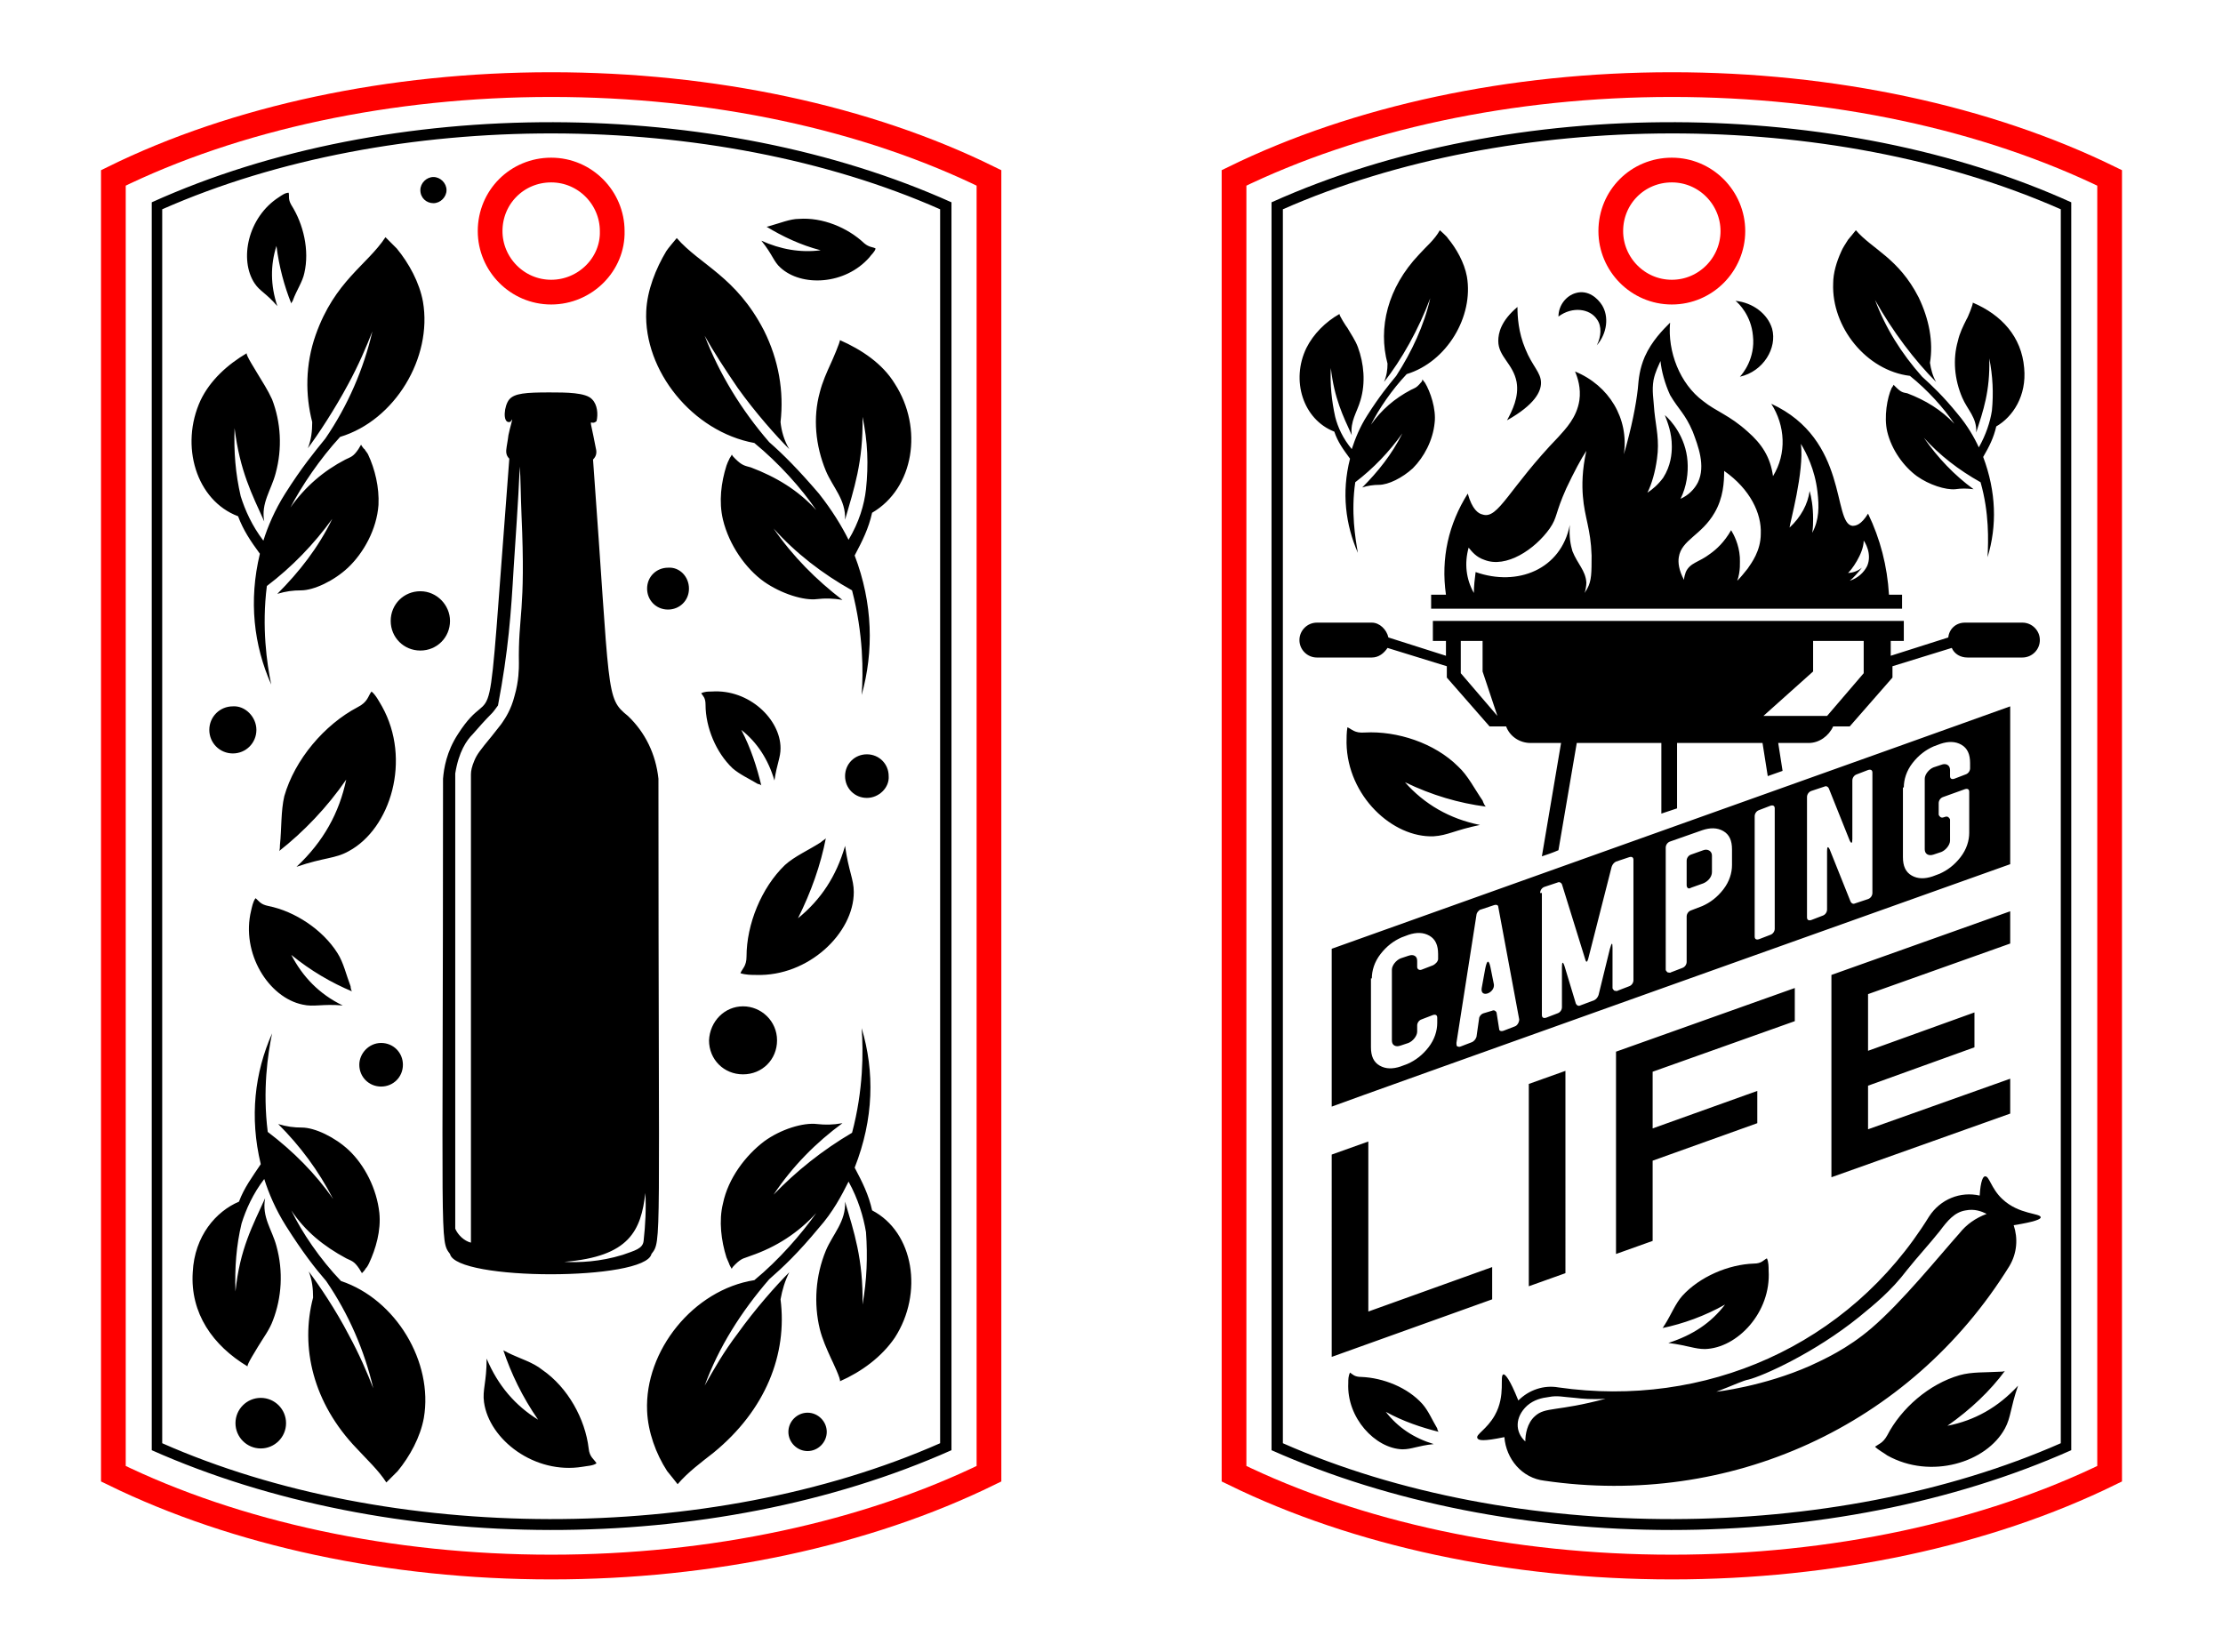
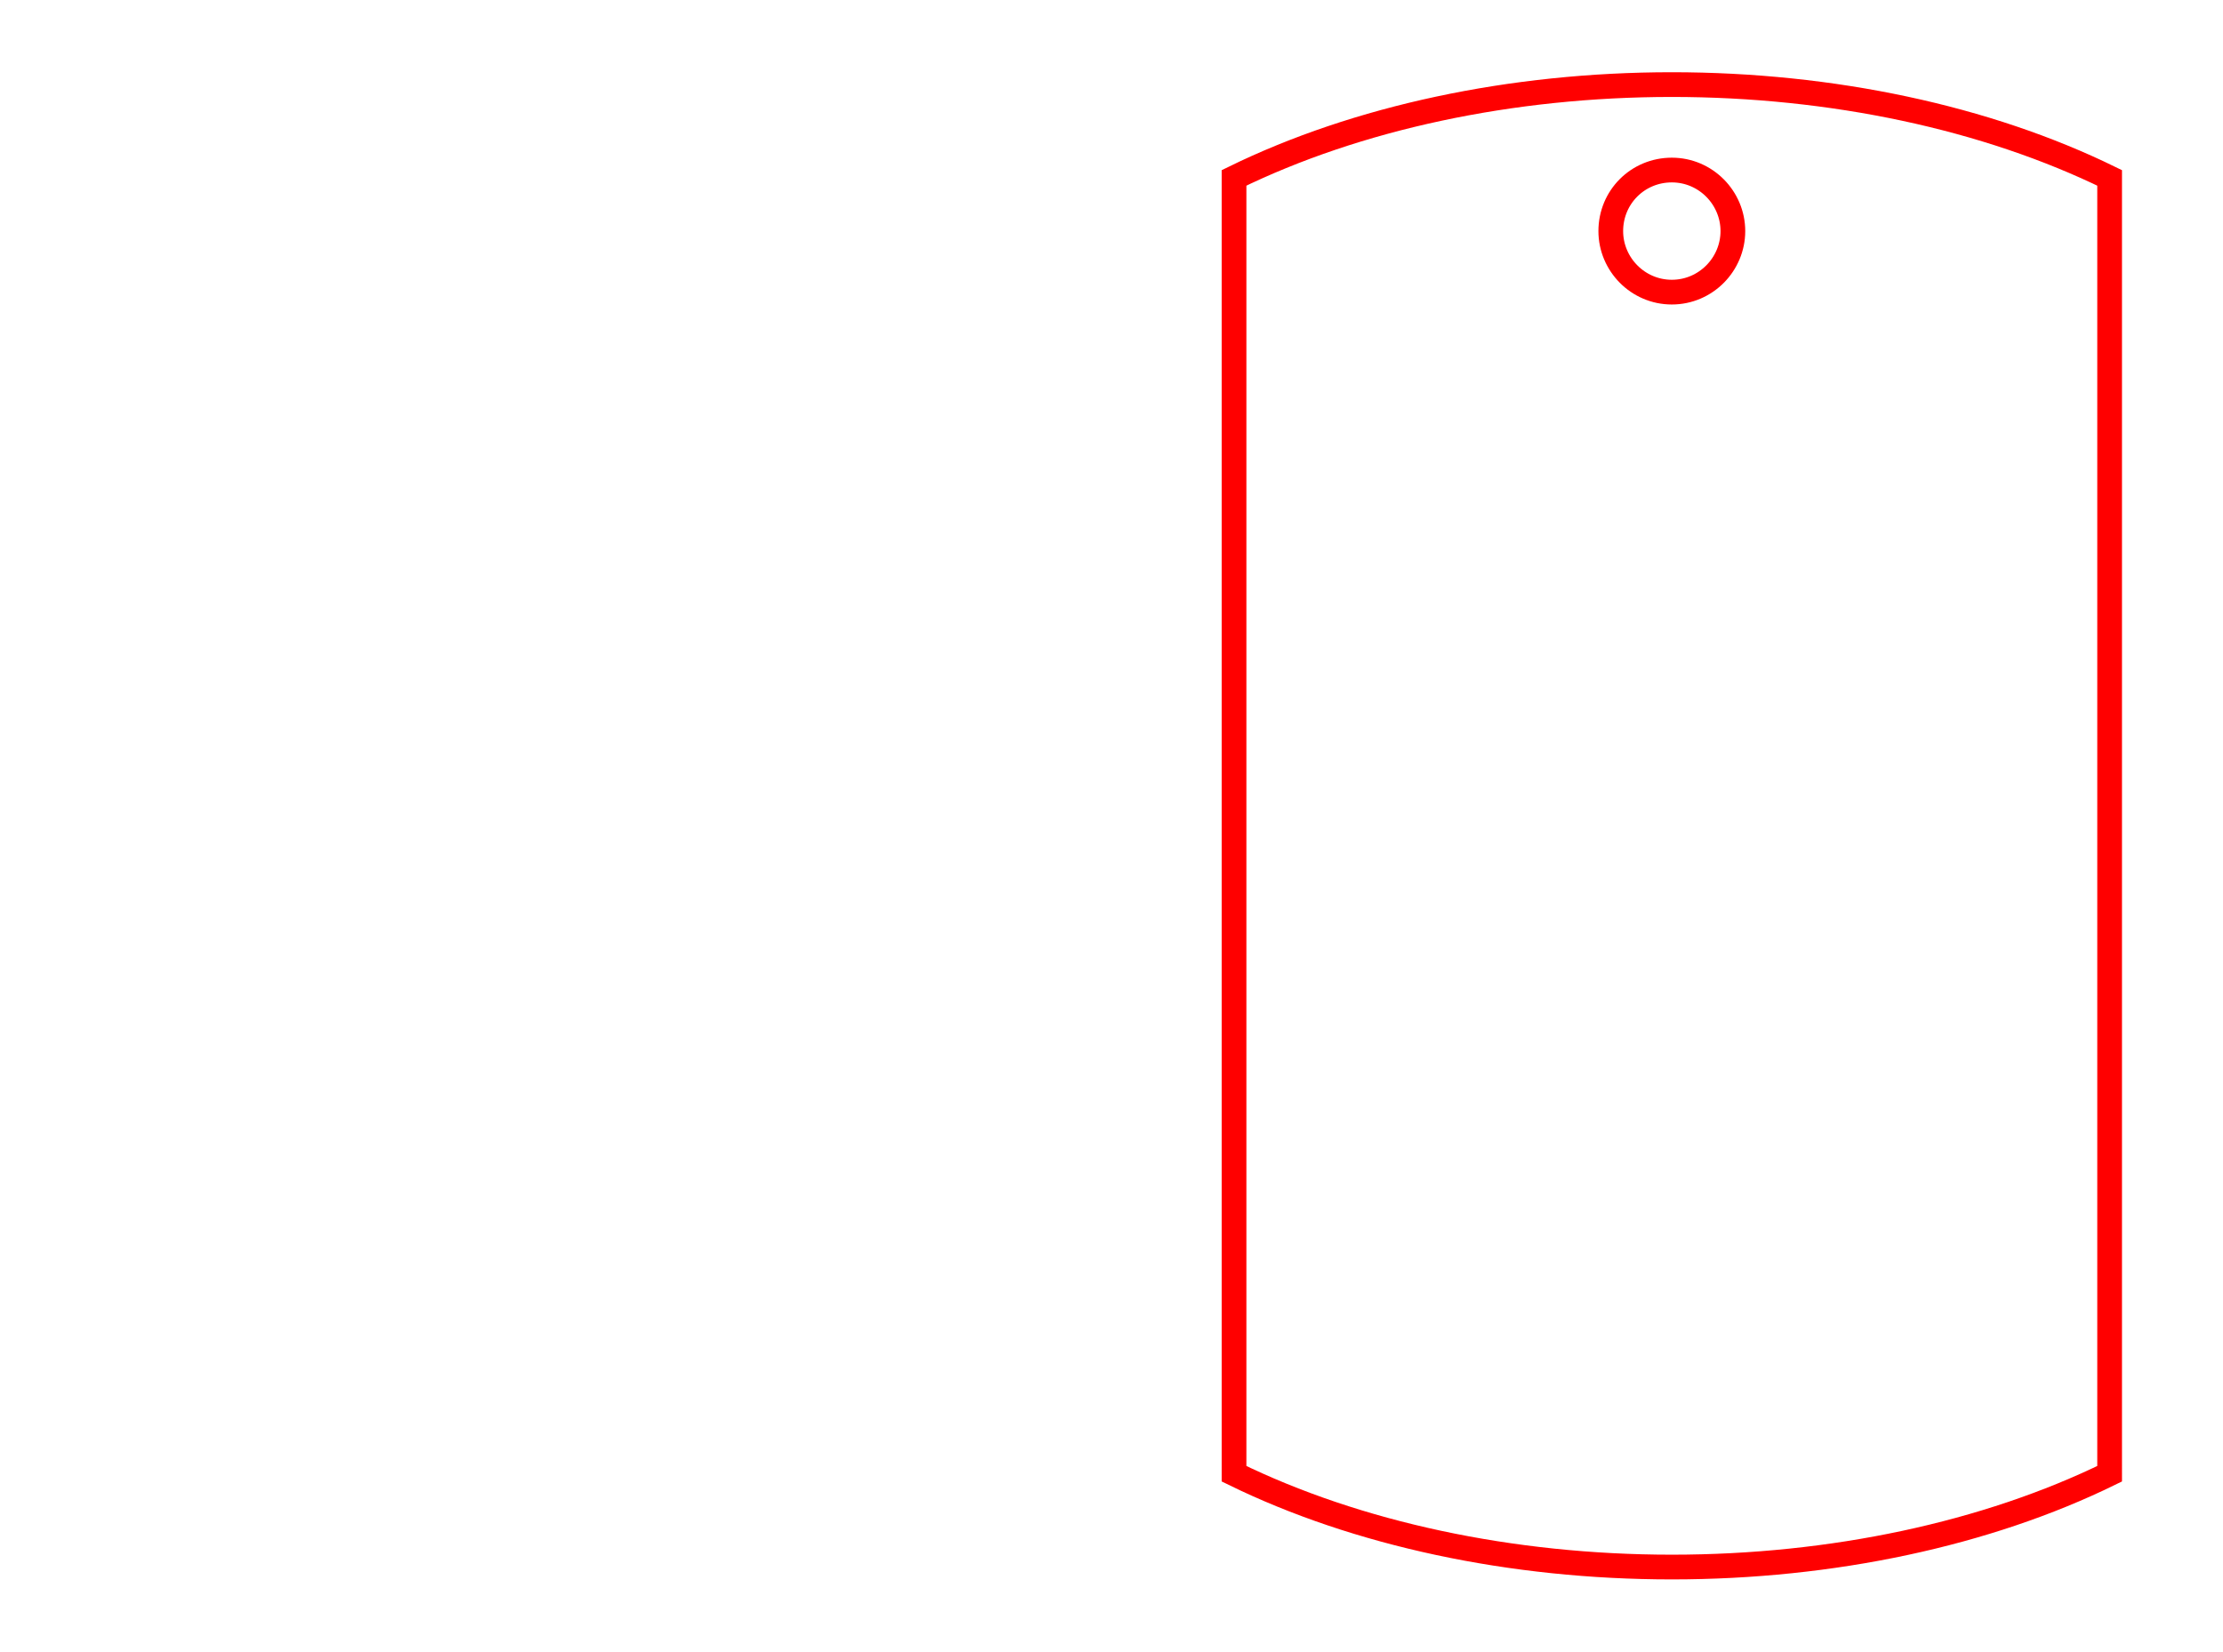
<svg xmlns="http://www.w3.org/2000/svg" version="1.1" id="Camping_Keychain_5" x="0px" y="0px" viewBox="0 0 254.9 189.4" style="enable-background:new 0 0 254.9 189.4;" xml:space="preserve">
  <style type="text/css">
	.st0{fill:none;stroke:#FF0000;stroke-width:2.835;stroke-miterlimit:10;}
</style>
-   <path class="st0" d="M63.2,9.7c-18.4,0-36.2,3.8-50.2,10.7V169c14.1,6.9,31.8,10.7,50.2,10.7c18.4,0,36.1-3.8,50.2-10.7V20.4  C99.4,13.5,81.7,9.7,63.2,9.7z M63.2,33.5c-3.9,0-7-3.2-7-7c0-3.9,3.1-7,7-7c3.9,0,7,3.2,7,7C70.3,30.3,67.1,33.5,63.2,33.5z" />
-   <path d="M58.4,45.8c-0.6,0.7-0.8,2.7,0,2.6c0.2,0,0.3-0.3,0.3-0.3c0.1,0-0.2,0.8-0.4,1.8c-0.1,0.6,0,0.2-0.2,1.3  c-0.1,0.6-0.1,1,0.3,1.4C55.6,89,57.1,77,52.5,84.2c-1.3,2-1.6,3.9-1.7,5.1c0,54-0.4,52.9,0.8,54.5c0.7,3.1,22.4,3.1,23.1,0  c1.2-1.6,0.8-0.3,0.8-54.5c-0.3-2.8-1.5-5.3-3.5-7.2c-2.6-2.1-2-2.2-4-29.4c0.5-0.5,0.4-1,0.3-1.4c-0.8-4.2-0.7-2.3,0.1-3  c0.2-0.8,0.1-1.9-0.5-2.5c-0.7-0.8-3-0.8-4.9-0.8C60.3,45,59,45.1,58.4,45.8z M59.5,76.1c0,0.5,0,2-0.5,3.7  c-0.4,1.6-1.1,2.6-1.3,2.9c-0.2,0.3-0.1,0.2-1.3,1.7c-1.4,1.7-1.7,2.1-2,2.8c-0.3,0.7-0.4,1.2-0.4,1.6c0,17.9,0,35.8,0,53.7  c-0.8-0.2-1.5-0.9-1.8-1.6c0-17.4,0-34.8,0-52.2c0.4-2.5,1.3-3.8,2-4.5c0.7-0.8,1.4-1.6,2.2-2.4c0.2-0.2,0.4-0.5,0.7-0.9  c1.2-6.3,1.5-10.6,1.8-15.8c0.2-3.2,0.5-7.1,0.7-11.6c0.1,1.3,0.1,3.2,0.2,5.6C60.3,70.3,59.4,70.5,59.5,76.1z M74,136.8  c0.1,1.8,0,3.7-0.2,5.5c-0.1,0.9-1,1.1-2.4,1.6c-2.6,0.8-5,0.9-6.7,0.8C72.2,144.1,73.5,141.1,74,136.8z M23,45.9  c1.1-2.3,3.1-4.1,5.3-5.4c-0.2,0.1,1.1,2.1,1.2,2.3c0.6,1,1.2,1.9,1.7,3c1,2.6,1.2,5.6,0.4,8.5c-0.5,1.9-1.7,3.4-1.3,5.5  c-1.4-3.1-2.8-5.8-3.4-10.7c-0.1,2.7,0.1,5.2,0.7,7.8c0.5,1.6,1.3,3.4,2.6,5.1c0.5-1.6,1.3-3.5,2.5-5.4c1.9-3,3.3-4.7,4.6-6.3  c2.6-3.8,4.4-8,5.4-12.3c-0.7,1.8-1.6,3.9-2.8,6.1c-1.5,2.8-3.4,5.7-4.6,7.3c0.4-1,0.5-2,0.5-3c-0.8-3.1-0.8-6.6,0.4-10  c2.2-6.2,5.9-8,8-11.2c0,0,1.2,1.2,1.3,1.3c1.4,1.7,2.6,3.9,3,6.1c1.1,6.4-3.2,13.6-9.5,15.5c-2.3,2.5-4.4,5.6-5.7,8.1  c1.7-2.4,3.8-4.2,6.3-5.5c0.6-0.3,0.9-0.3,1.5-1.2c0.1-0.2,0.2-0.3,0.3-0.5c0,0,0.3,0.5,0.4,0.5c0.1,0.2,0.3,0.4,0.4,0.6  c0.8,1.7,1.3,3.8,1.2,5.8c-0.2,2.8-1.7,5.5-3.5,7.2c-1.6,1.5-3.9,2.6-5.4,2.6c-0.9,0-1.7,0.1-2.7,0.4c2.5-2.5,4.7-5.3,6.3-8.6  c-2.1,2.9-4.6,5.5-7.5,7.7c-0.6,4.7,0,8.9,0.5,11.3c-2-4.5-2.6-9.6-1.3-15c-1.1-1.5-1.9-2.7-2.5-4.3C22.5,57.4,20.6,51.1,23,45.9z   M74.1,35.7c0.1-2.4,1.1-4.9,2.3-6.9c0.1-0.2,1.2-1.5,1.2-1.5c2.7,3.1,6.8,4.4,10,10.6c1.7,3.4,2.3,7,1.9,10.5c0.1,1,0.4,2.1,1,3.1  c-1.5-1.5-3.9-4.2-5.9-7c-1.5-2.2-2.8-4.2-3.8-6c1.7,4.4,4.2,8.5,7.4,12.2c1.6,1.4,3.3,3.1,5.7,5.9c1.5,1.9,2.6,3.7,3.4,5.3  c1.2-2,1.8-4,2-5.8c0.3-2.8,0.2-5.5-0.4-8.3c0.1,5.2-1,8.3-2,11.8c0.1-2.3-1.4-3.7-2.2-5.6c-1.2-2.9-1.5-6.1-0.7-9  c0.3-1.2,0.8-2.3,1.3-3.4c0.1-0.2,1.1-2.5,1-2.6c2.5,1.1,4.9,2.7,6.3,5c3.3,5.1,2.2,12-2.6,14.8c-0.4,1.8-1.1,3.2-2,4.9  c2.1,5.5,2.2,11,0.8,16c0.2-2.6,0.2-7-1.1-12c-3.4-1.9-6.5-4.3-9-7.1c2.2,3.2,4.9,5.9,7.9,8.2c-1.1-0.2-2-0.2-2.9-0.1  c-1.5,0.2-4.1-0.6-6.1-2c-2.1-1.5-4-4.2-4.7-7.1c-0.5-2.1-0.2-4.3,0.4-6.2c0.1-0.3,0.2-0.5,0.3-0.7c0-0.1,0.4-0.6,0.3-0.6  c0.1,0.2,0.2,0.3,0.4,0.5c0.8,0.8,1.1,0.8,1.8,1c2.9,1.1,5.4,2.6,7.5,4.9c-1.7-2.5-4.3-5.4-7.1-7.7C79.4,49.5,73.8,42.5,74.1,35.7z   M48.6,162.6c-0.4,2.2-1.6,4.4-3,6.1c-0.1,0.1-1.3,1.3-1.3,1.3c-0.9-1.4-2.2-2.6-3.4-3.9c-5-5.2-6.5-11.6-5-17.3c0-1-0.1-2-0.5-3  c1.2,1.6,3.1,4.4,4.6,7.3c1.2,2.2,2.1,4.3,2.8,6.1c-1-4.3-2.8-8.5-5.4-12.3c-1.3-1.5-2.7-3.3-4.6-6.3c-1.2-1.9-2-3.8-2.5-5.4  c-1.3,1.7-2.1,3.5-2.6,5.1c-0.6,2.5-0.8,5.1-0.7,7.8c0.5-4.9,2-7.6,3.4-10.7c-0.4,2.2,0.8,3.6,1.3,5.5c0.8,2.9,0.6,5.9-0.4,8.5  c-0.4,1.1-1.1,2-1.7,3c-0.1,0.2-1.4,2.2-1.2,2.3c-4-2.4-6.6-6.1-6.3-10.8c0.2-4.2,2.7-7,5.3-8.1c0.6-1.6,1.5-2.8,2.5-4.3  c-1.3-5.4-0.7-10.5,1.3-15c-0.5,2.4-1.1,6.5-0.5,11.3c2.9,2.2,5.5,4.8,7.5,7.7c-1.7-3.3-3.8-6.1-6.3-8.6c1,0.3,1.8,0.4,2.7,0.4  c1.5,0,3.8,1.1,5.4,2.6c1.8,1.7,3.2,4.4,3.5,7.2c0.2,2-0.4,4.1-1.2,5.8c-0.1,0.2-0.2,0.4-0.4,0.6c0,0.1-0.4,0.5-0.4,0.5  c-0.1-0.2-0.2-0.3-0.3-0.5c-0.6-0.9-0.9-0.9-1.5-1.2c-2.6-1.4-4.7-3.1-6.3-5.5c1.2,2.5,3.3,5.6,5.7,8.1  C45.4,149,49.7,156.2,48.6,162.6z M102.6,153.4c-1.5,2.2-3.8,3.9-6.3,5c0.2-0.1-0.9-2.4-1-2.6c-0.5-1.1-1-2.2-1.3-3.4  c-0.7-2.9-0.5-6.1,0.7-9c0.8-1.9,2.3-3.3,2.2-5.6c1,3.4,2.1,6.6,2,11.8c0.5-2.8,0.6-5.5,0.4-8.3c-0.3-1.8-0.9-3.8-2-5.8  c-0.8,1.6-1.8,3.5-3.4,5.3c-2.4,2.9-4.1,4.5-5.7,5.9c-3.2,3.7-5.8,7.8-7.4,12.2c1-1.8,2.2-3.9,3.8-6c2-2.8,4.4-5.5,5.9-7  c-0.5,1-0.8,2-1,3.1c0.8,6.3-1.7,12.7-7.7,17.6c-1.4,1.1-2.9,2.2-4.1,3.6c0,0-1.1-1.4-1.2-1.5c-1.3-2-2.2-4.5-2.3-6.9  c-0.3-6.9,5.3-13.9,12.3-15c2.8-2.3,5.4-5.3,7.1-7.7c-2.1,2.3-4.6,3.9-7.5,4.9c-0.7,0.3-1,0.2-1.8,1c-0.2,0.2-0.3,0.3-0.4,0.5  c0,0-0.3-0.5-0.3-0.6c-0.1-0.2-0.2-0.5-0.3-0.7c-0.6-1.9-0.9-4.2-0.4-6.2c0.6-2.9,2.6-5.5,4.7-7.1c1.9-1.4,4.5-2.2,6.1-2  c0.9,0.1,1.8,0.1,2.9-0.1c-3,2.2-5.7,4.9-7.9,8.2c2.6-2.7,5.6-5.1,9-7.1c1.3-4.9,1.3-9.3,1.1-12c1.5,5,1.4,10.4-0.8,16  c0.9,1.7,1.6,3.1,2,4.9C104.8,141.3,105.9,148.3,102.6,153.4z M94.7,96.1c-0.6,3.1-1.7,6.2-3.2,9.2c2.6-2.1,4.4-4.8,5.4-8.3  c0.4,2.9,1,3.8,1,5.3c0,4.7-5.2,9.7-11.2,9.5c-0.5,0-1.2,0-1.8-0.2c0.2-0.5,0.7-0.8,0.7-1.9c0-3.7,1.7-7.9,4.4-10.5  c1.1-1,2.7-1.7,4.1-2.6C94.3,96.4,94.7,96.2,94.7,96.1z M89.5,85.8c0,1.1-0.4,1.7-0.7,3.7c-0.7-2.4-2-4.4-3.8-5.8  c1.1,2.1,1.8,4.3,2.3,6.4c0-0.1-0.3-0.2-0.4-0.2c-1-0.6-2.1-1.1-2.9-1.8c-1.9-1.8-3.1-4.7-3.1-7.3c0-0.8-0.3-1-0.5-1.3  c0.4-0.2,0.8-0.2,1.2-0.2C85.9,79,89.5,82.5,89.5,85.8z M67.5,166.1c0.1,1,0.6,1.2,0.9,1.7c-0.4,0.3-1.1,0.3-1.6,0.4  c-5.5,0.9-10.7-3.1-11.3-7.4c-0.2-1.4,0.3-2.3,0.3-5c1.3,3.1,3.3,5.4,5.9,7c-1.8-2.6-3.1-5.3-4-8c0,0.1,0.4,0.2,0.5,0.3  c1.4,0.7,2.9,1.1,4,2C65.1,159.1,67.1,162.7,67.5,166.1z M94.1,28.7c-2.3-0.6-4.4-1.6-6.2-2.7c0.1,0,0.4-0.1,0.4-0.1  c1.1-0.3,2.3-0.8,3.3-0.8c2.7-0.2,5.6,1,7.5,2.8c0.6,0.5,1,0.4,1.3,0.6c-0.1,0.4-0.5,0.7-0.7,1c-2.8,3.2-7.8,3.4-10.2,1.2  c-0.8-0.7-0.9-1.5-2.2-3.1C89.5,28.6,91.8,29,94.1,28.7z M43.8,81c3.4,6.1,1,14-3.8,16.6c-1.6,0.9-2.8,0.7-6,1.8  c3.1-2.9,4.9-6.2,5.7-10c-2.2,3.2-4.9,6-7.7,8.2c0.1-0.1,0.1-0.6,0.1-0.7c0.2-1.9,0.1-3.9,0.5-5.6c1.2-4.2,4.6-8.2,8.4-10.2  c1.2-0.6,1.2-1.3,1.6-1.8C43.1,79.7,43.5,80.5,43.8,81z M40.4,113.7c-2.4-1-4.8-2.4-7-4.2c1.3,2.5,3.2,4.5,5.9,5.8  c-2.4-0.2-3.3,0.2-4.6-0.1c-3.9-0.8-7.1-5.9-5.9-10.8c0.1-0.4,0.2-1,0.5-1.4c0.4,0.3,0.5,0.7,1.5,0.9c3,0.6,6.2,2.7,7.9,5.4  c0.7,1.1,1,2.5,1.5,3.8C40.2,113.3,40.3,113.7,40.4,113.7z M29.2,32.5c-1.8-2.7-0.8-7.6,2.8-9.9c0.3-0.2,0.7-0.5,1.1-0.5  c0.1,0.4-0.1,0.7,0.3,1.4c1.4,2.2,2.1,5.2,1.5,7.8c-0.2,1-0.9,2-1.3,3.1c0,0.1-0.2,0.3-0.2,0.4c-0.8-2-1.4-4.2-1.7-6.6  c-0.7,2.2-0.7,4.5,0.1,6.9C30.5,33.6,29.8,33.4,29.2,32.5z M29.4,83.7c0,1.5-1.2,2.7-2.7,2.7c-1.5,0-2.7-1.2-2.7-2.7  c0-1.5,1.2-2.7,2.7-2.7C28.1,80.9,29.4,82.2,29.4,83.7z M51.6,71.2c0,1.9-1.5,3.4-3.4,3.4c-1.9,0-3.4-1.5-3.4-3.4  c0-1.9,1.5-3.4,3.4-3.4C50.1,67.8,51.6,69.4,51.6,71.2z M85.2,115.4c2.1,0,3.9,1.7,3.9,3.9s-1.7,3.9-3.9,3.9s-3.9-1.7-3.9-3.9  C81.4,117.1,83.1,115.4,85.2,115.4z M99.4,91.5c-1.4,0-2.5-1.1-2.5-2.5c0-1.4,1.1-2.5,2.5-2.5s2.5,1.1,2.5,2.5  C102,90.3,100.8,91.5,99.4,91.5z M43.7,119.6c1.4,0,2.5,1.1,2.5,2.5c0,1.4-1.1,2.5-2.5,2.5c-1.4,0-2.5-1.1-2.5-2.5  C41.2,120.8,42.3,119.6,43.7,119.6z M32.8,163.2c0,1.6-1.3,2.9-2.9,2.9c-1.6,0-2.9-1.3-2.9-2.9c0-1.6,1.3-2.9,2.9-2.9  C31.5,160.3,32.8,161.6,32.8,163.2z M94.8,164.2c0,1.2-1,2.2-2.2,2.2c-1.2,0-2.2-1-2.2-2.2c0-1.2,1-2.2,2.2-2.2  C93.8,162,94.8,163,94.8,164.2z M79,67.5c0,1.4-1.1,2.4-2.4,2.4c-1.4,0-2.4-1.1-2.4-2.4c0-1.4,1.1-2.4,2.4-2.4  C77.9,65,79,66.1,79,67.5z M48.2,21.8c0-0.8,0.7-1.5,1.5-1.5s1.5,0.7,1.5,1.5c0,0.8-0.7,1.5-1.5,1.5S48.2,22.7,48.2,21.8z   M17.4,23.2v143.1c27.2,12.1,64.1,12.3,91.7,0V23.2C82.2,11.1,44.8,10.8,17.4,23.2z M107.8,165.5c-26.5,11.7-63.2,11.5-89.2,0V24  c26.5-11.7,63.2-11.5,89.2,0V165.5z" />
  <path class="st0" d="M191.7,9.7c-18.4,0-36.1,3.8-50.2,10.7V169c14.1,6.9,31.8,10.7,50.2,10.7c18.4,0,36.1-3.8,50.2-10.7V20.4  C227.8,13.5,210.1,9.7,191.7,9.7z M191.7,33.5c-3.9,0-7-3.2-7-7c0-3.9,3.1-7,7-7c3.9,0,7,3.2,7,7C198.7,30.3,195.6,33.5,191.7,33.5z  " />
-   <path d="M152.7,126.9c1.5-0.6,73.3-26.2,77.8-27.8c0-8.5,0-10.4,0-18.1c-4.1,1.5-71.7,25.6-77.8,27.8  C152.7,117.3,152.7,119.1,152.7,126.9z M218.3,90.3c0-0.9,0.3-1.9,1-2.8c0.7-0.9,1.5-1.5,2.4-1.9l0.8-0.3c0.9-0.3,1.7-0.3,2.4,0.1  c0.7,0.4,1,1.1,1,2.1v0.6c0,0.3-0.2,0.6-0.5,0.7l-1.3,0.5c-0.3,0.1-0.5,0-0.5-0.3v-0.7c0-0.6-0.5-0.8-1-0.6l-0.9,0.3  c-0.5,0.2-1,0.8-1,1.3v8.1c0,0.5,0.4,0.8,1,0.6l0.9-0.3c0.5-0.2,1-0.8,1-1.3v-2.4c0-0.1-0.1-0.2-0.2-0.3c-0.3-0.2-0.6,0.2-0.9,0  c-0.1-0.1-0.2-0.2-0.2-0.3v-1.3c0-0.3,0.2-0.6,0.5-0.7l2.5-0.9c0.3-0.1,0.5,0,0.5,0.3v4.7c0,0.9-0.3,1.9-1,2.8  c-0.7,0.9-1.5,1.5-2.4,1.9l-0.8,0.3c-0.9,0.3-1.7,0.3-2.4-0.1c-0.7-0.4-1-1.1-1-2.1V90.3z M207.2,91.4c0-0.3,0.2-0.6,0.5-0.7  l1.5-0.5c0.2-0.1,0.4,0,0.5,0.2l2.4,6c0.2,0.4,0.3,0.3,0.3-0.2v-6.7c0-0.3,0.2-0.6,0.5-0.7l1.3-0.5c0.3-0.1,0.5,0,0.5,0.3v13.8  c0,0.3-0.2,0.6-0.5,0.7l-1.5,0.5c-0.2,0.1-0.4,0-0.5-0.2l-2.4-6c-0.2-0.4-0.3-0.3-0.3,0.2v6.7c0,0.3-0.2,0.6-0.5,0.7l-1.3,0.5  c-0.3,0.1-0.5,0-0.5-0.3V91.4z M201.2,93.6c0-0.3,0.2-0.6,0.5-0.7l1.3-0.5c0.3-0.1,0.5,0,0.5,0.3v13.8c0,0.3-0.2,0.6-0.5,0.7  l-1.3,0.5c-0.3,0.1-0.5,0-0.5-0.3V93.6z M191,97.2c0-0.3,0.2-0.6,0.5-0.7l3.7-1.3c0.9-0.3,1.7-0.3,2.4,0.1c0.7,0.4,1,1.1,1,2.1v1.8  c0,0.9-0.3,1.9-1,2.8c-0.7,0.9-1.5,1.5-2.4,1.9l-1.3,0.5c-0.3,0.1-0.5,0.4-0.5,0.7v5.2c0,0.3-0.2,0.6-0.5,0.7l-1.3,0.5  c-0.1,0.1-0.3,0-0.4,0c-0.1-0.1-0.2-0.2-0.2-0.3V97.2z M176.6,102.4c0-0.3,0.2-0.6,0.5-0.7l1.5-0.5c0.2-0.1,0.4,0,0.5,0.2l2.7,8.7  c0.1,0.3,0.2,0.2,0.3-0.1l2.7-10.6c0.1-0.3,0.3-0.5,0.5-0.6l1.5-0.5c0.3-0.1,0.5,0,0.5,0.3v13.8c0,0.3-0.2,0.6-0.5,0.7l-1.3,0.5  c-0.1,0.1-0.3,0-0.4,0c-0.1-0.1-0.2-0.2-0.2-0.3v-4.6c0-0.7-0.1-0.6-0.3,0.1l-1.3,5.3c-0.1,0.3-0.3,0.5-0.5,0.6l-1.6,0.6  c-0.2,0.1-0.4,0-0.5-0.2l-1.3-4.3c-0.2-0.6-0.3-0.5-0.3,0.1v4.6c0,0.3-0.2,0.6-0.5,0.7l-1.3,0.5c-0.3,0.1-0.5,0-0.5-0.3V102.4z   M169.3,104.9c0-0.1,0.1-0.3,0.2-0.4c0.1-0.1,0.2-0.2,0.3-0.2l1.5-0.5c0.3-0.1,0.5,0,0.5,0.2l2.4,12.9c0,0.3-0.2,0.7-0.5,0.8  l-1.3,0.5c-0.3,0.1-0.5,0-0.5-0.2l-0.3-1.9c-0.1-0.2-0.3-0.3-0.5-0.2l-1,0.3c-0.3,0.1-0.5,0.4-0.5,0.6l-0.3,2.1  c-0.1,0.3-0.3,0.5-0.5,0.6l-1.3,0.5c-0.2,0.1-0.3,0-0.4,0c-0.1-0.1-0.1-0.2-0.1-0.4L169.3,104.9z M157.3,112.2c0-0.9,0.3-1.9,1-2.8  c0.7-0.9,1.5-1.5,2.4-1.9l0.8-0.3c0.9-0.3,1.7-0.3,2.4,0.1c0.7,0.4,1,1.1,1,2.1v0.6c0,0.1-0.1,0.3-0.2,0.4c-0.1,0.1-0.2,0.2-0.4,0.3  l-1.3,0.5c-0.3,0.1-0.5-0.1-0.5-0.3v-0.7c0-0.3-0.1-0.5-0.3-0.6c-0.2-0.1-0.4-0.1-0.7,0l-0.9,0.3c-0.5,0.2-1,0.8-1,1.3v8.1  c0,0.3,0.1,0.5,0.3,0.6c0.2,0.1,0.4,0.1,0.7,0l0.9-0.3c0.5-0.2,1-0.8,1-1.3v-0.7c0-0.3,0.2-0.6,0.5-0.7l1.3-0.5  c0.3-0.1,0.5,0,0.5,0.3v0.6c0,0.9-0.3,1.9-1,2.8c-0.7,0.9-1.5,1.5-2.4,1.9l-0.8,0.3c-0.9,0.3-1.7,0.3-2.4-0.1c-0.7-0.4-1-1.1-1-2.1  V112.2z M193.4,101.5v-2.8c0-0.3,0.2-0.6,0.5-0.7l1.4-0.5c0.5-0.2,1,0.1,1,0.6v1.9c0,0.6-0.5,1.1-1,1.3l-1.4,0.5  C193.6,102,193.4,101.8,193.4,101.5z M169.9,113.3l0.4-2.2c0.2-1,0.4-1.1,0.6-0.2l0.4,2C171.4,113.9,169.7,114.5,169.9,113.3z   M214.2,114v6.5l12.2-4.4v4l-12.2,4.4v5l16.3-5.8v4l-20.5,7.3v-23.2l20.5-7.3v3.7L214.2,114z M175.3,147.5v-23.2l4.2-1.5V146  L175.3,147.5z M205.8,117.1l-16.3,5.8v6.5l12-4.3v3.7l-12,4.3v9.2l-4.2,1.5v-23.2l20.5-7.3V117.1z M152.7,132.4l4.2-1.5v19.5  l14.2-5.1v3.7l-18.4,6.6V132.4z M199,34.5c2,0.2,3.7,1.5,4.2,3.2c0.6,2.2-1,4.9-3.7,5.5c0.3-0.3,1.8-2.1,1.5-4.7  C200.8,36.2,199.4,34.8,199,34.5z M173.9,43.8c-0.4-2.1-2.1-2.9-2.1-4.7c0-0.9,0.3-2.3,2.2-3.9c0,1.1,0.1,2.9,0.9,4.8  c0.8,2,1.8,2.7,1.8,3.9c0,1-0.7,2.5-3.9,4.3C173.4,47.1,174.2,45.5,173.9,43.8z M178.7,36.3c0-1.3,0.9-2.4,2-2.7  c1.4-0.4,2.5,0.6,3,1.4c0.8,1.3,0.6,3.2-0.6,4.6c0.5-1,0.6-2.2,0-3C182.3,35.4,180.3,35.1,178.7,36.3z M225.3,71.4  c-1,0-1.8,0.7-1.9,1.7l-6.6,2.1v-1.7h1.5v-2.3h-54v2.3h1.5v1.7l-6.6-2.1c-0.2-0.9-1-1.7-1.9-1.7H151c-1.1,0-2,0.9-2,2  c0,1.1,0.9,2,2,2h6.3c0.8,0,1.4-0.5,1.8-1.1l6.8,2.1v1.3l4.9,5.6h1.9c0.4,1.1,1.5,1.9,2.8,1.9h3.5l-2.2,13c0.6-0.2,1.2-0.4,1.9-0.7  l2.1-12.3h9.7v8.1c0.6-0.2,1.2-0.4,1.8-0.6v-7.5h9.8l0.6,3.8c0.6-0.2,1.1-0.4,1.7-0.6l-0.5-3.2h3.5c1.2,0,2.3-0.8,2.8-1.9h1.9  l4.9-5.6v-1.3l6.8-2.1c0.3,0.7,1,1.1,1.8,1.1h6.3c1.1,0,2-0.9,2-2c0-1.1-0.9-2-2-2L225.3,71.4L225.3,71.4z M167.5,77.2v-3.7h2.5  c0,1.2,0,2.3,0,3.5l1.7,5.1L167.5,77.2z M213.7,77.2l-4.2,4.9h-7.3l5.7-5.1c0-1.2,0-2.3,0-3.5h5.8V77.2z M188.6,40.9  c-0.6,1.4-0.7,2.5-0.8,3.7c-0.2,1.8-0.7,4.4-1.6,7.5c0.6-4.1-1.7-7.9-5.6-9.5c0.3,0.7,0.7,1.9,0.5,3.3c-0.3,2-1.6,3.3-2.4,4.2  c-5.7,5.9-6.9,9.5-8.7,8.9c-0.5-0.1-1.2-0.6-1.7-2.4c-2.2,3.5-3.1,7.4-2.5,11.6h-1.7v1.6h54v-1.6h-1.5c-0.2-3.3-1-6.4-2.4-9.3  c-0.8,1.3-1.4,1.4-1.8,1.4c-2.3-0.3-0.4-9.9-9.3-14c1.6,2.5,1.8,5.7,0.2,8.3c-0.3-2.2-1.3-3.7-2.9-5.1c-2.1-1.9-3.6-2.3-5.1-3.5  c-2.7-2-4.1-5.7-3.8-9C190.7,37.8,189.4,39.1,188.6,40.9z M182,67.5c-0.1,0.2-0.2,0.3-0.3,0.5c0.1-0.3,0.2-0.8,0.2-1.2  c-0.1-1.4-1-2.1-1.6-3.6c-0.2-0.7-0.4-1.6-0.3-3c-1,5.1-6,7.1-10.8,5.4c-0.1,0.8-0.2,1.6-0.2,2.4c-0.9-1.6-1.1-3.4-0.6-5.2  c0.4,0.5,0.9,1.1,1.8,1.4c2.5,1,5.8-1.2,7.5-3.6c0.9-1.3,0.6-1.7,1.9-4.6c0.9-1.9,1.7-3.4,2.3-4.3c-0.5,2.2-0.5,4-0.4,5.2  c0.2,2.5,0.9,3.7,1,6.8C182.5,65.7,182.5,66.6,182,67.5z M213.7,62c0.1,0.1,1,1.5,0.4,2.9c-0.4,0.8-1.1,1.4-2,1.7  c0.4-0.3,1-1,1.4-1.5c-0.5,0.4-1.1,0.6-1.6,0.6C212.2,65.5,213.7,63.5,213.7,62z M206.5,50.9c0.6,1,1.6,2.9,1.9,5.5  c0.2,1.7,0.2,3.2-0.6,4.7c0.1-0.6,0.1-1.2,0.1-1.6c0-1.4-0.2-2.5-0.4-3.2c-0.2,1.5-1,3-2.3,4.2C205.2,60.1,206.9,54.1,206.5,50.9z   M196.6,58.8c1-1.7,1.1-3.5,1.1-4.8c3,2.1,4.3,4.9,4.2,7.2c0,2-1.1,3.4-1.5,4c-0.4,0.5-0.8,1-1.2,1.4c0.4-1.1,0.3-2.2,0.3-2.7  c-0.1-1.5-0.7-2.6-1-3.1c-0.8,1.4-1.7,2.2-2.4,2.7c-1.3,1-2.3,1-2.8,2.1c-0.1,0.3-0.2,0.6-0.2,0.9c-0.6-1.1-0.7-2-0.6-2.6  C192.8,61.9,195.1,61.4,196.6,58.8z M194.1,49.5c0.6,1.6,1.5,3.9,0.6,5.8c-0.4,0.8-1.1,1.5-2,1.9c0.7-1.4,0.9-3,0.8-4.3  c-0.2-2.8-1.9-4.7-2.6-5.3c0.3,0.8,0.8,2,0.8,3.6c0,0.8-0.1,2.2-1,3.6c-0.6,0.8-1.2,1.3-1.8,1.7c0.5-1,0.9-2.4,1.1-3.9  c0.3-2.1-0.1-3.5-0.3-5.4c-0.1-1.5-0.3-2.4-0.1-3.6c0.2-1,0.6-1.7,0.8-2.2c0.1,1.1,0.5,2.6,1.1,3.9C192.5,47,193.2,47.4,194.1,49.5z   M227.6,134.9c-0.2,0-0.5,0.5-0.6,2.2c-2.2-0.5-4.5,0.4-5.8,2.4c-9.2,14.9-25.8,22-42.5,19.6c-1.7-0.3-3.4,0.3-4.6,1.5  c-1-2.5-1.5-3-1.7-3c-0.5,0.1,0.3,2.4-1,4.7c-0.9,1.6-2.2,2.2-2,2.6c0.1,0.3,0.7,0.4,3.1-0.1c0.2,2.5,2,4.7,4.6,5  c21.2,3.1,41.9-6.2,53.3-24.6c0.9-1.5,1-3.2,0.5-4.7c2.5-0.4,3.1-0.7,3.1-0.9c0-0.5-2.5-0.3-4.4-2.1  C228.3,136.3,228.1,134.8,227.6,134.9z M176,162.4c-0.9,0.8-1.1,2.1-1.1,2.9c-1.2-1.1-1.2-2.8,0.2-4.1c0.8-0.7,1.7-0.9,2.5-1  c1-0.2,1.6,0,3,0.1c0.8,0.1,2,0.2,3.5,0.1C178.5,161.9,177.2,161.3,176,162.4z M224.7,141.4c-2.4,2.7-6.6,7.9-10.1,10.9  c-2.8,2.4-5.5,3.6-7,4.3c-5.4,2.4-10.8,3-10.8,3c0,0,0,0,0,0c2.1-0.8,3.1-1.3,3.7-1.4c1.6-0.4,7.5-3,12.7-7.2  c1.7-1.4,3.6-2.9,5.5-5.4c1.2-1.5,2.5-2.9,3.7-4.4c0.9-1.2,1.7-2.2,3-2.4c1-0.2,1.8,0.1,2.4,0.4  C226.5,139.7,225.5,140.4,224.7,141.4z M149.8,39.9c0.8-1.6,2.2-3,3.8-3.9c-0.1,0.1,0.8,1.5,0.9,1.6c0.4,0.7,0.9,1.4,1.2,2.2  c0.7,1.9,0.9,4.1,0.3,6.1c-0.4,1.4-1.2,2.4-1,4c-1-2.2-2-4.2-2.4-7.7c-0.1,1.9,0.1,3.8,0.5,5.6c0.3,1.2,0.9,2.5,1.9,3.7  c0.4-1.2,0.9-2.5,1.8-3.9c1.4-2.2,2.4-3.4,3.3-4.5c1.8-2.8,3.2-5.8,3.9-8.9c-1.3,3.5-3.3,7.1-5.3,9.6c0.3-0.7,0.4-1.4,0.4-2.1  c-1.1-4.1,0-8.7,3.6-12.5c0.8-0.9,1.8-1.7,2.4-2.8c0,0,0.9,0.8,0.9,0.9c1,1.2,1.9,2.8,2.2,4.4c0.8,4.6-2.3,9.8-6.9,11.2  c-1.7,1.8-3.2,4-4.1,5.8c1.2-1.7,2.7-3,4.6-4c0.4-0.2,0.6-0.2,1.1-0.8c0.1-0.1,0.2-0.2,0.2-0.4c0,0,0.2,0.3,0.3,0.4  c0.6,1,1.3,3,1.1,4.6c-0.2,2-1.2,3.9-2.5,5.2c-1.2,1.1-2.8,1.9-3.9,1.9c-0.6,0-1.3,0.1-1.9,0.3c1.8-1.8,3.4-3.8,4.6-6.2  c-1.5,2.1-3.3,4-5.4,5.6c-0.5,3.4,0,6.4,0.3,8.1c-1.4-3.2-1.9-6.9-0.9-10.8c-0.8-1.1-1.4-1.9-1.8-3.1  C149.4,48.1,148,43.6,149.8,39.9z M210.2,32.5c0-1.2,0.4-2.5,0.9-3.6c0.2-0.5,0.5-0.9,0.8-1.4c0.1-0.1,0.9-1.1,0.9-1.1  c1.9,2.2,4.9,3.2,7.2,7.7c1.2,2.5,1.7,5.1,1.3,7.5c0.1,0.7,0.3,1.5,0.7,2.2c-2.4-2.4-5-5.8-7-9.4c1.2,3.2,3,6.1,5.4,8.8  c1.1,1,2.4,2.2,4.1,4.3c1.1,1.3,1.9,2.7,2.4,3.8c0.8-1.4,1.3-2.9,1.5-4.2c0.2-2,0.1-4-0.3-6c0.1,3.8-0.7,6-1.5,8.5  c0.1-1.7-1-2.6-1.6-4c-0.9-2.1-1.1-4.4-0.5-6.5c0.2-0.9,0.6-1.7,1-2.5c0.1-0.1,0.8-1.8,0.7-1.9c3.3,1.4,5.6,3.9,5.9,7.5  c0.3,3.2-1.3,5.6-3.2,6.7c-0.3,1.3-0.8,2.3-1.5,3.5c1.5,4,1.6,7.9,0.5,11.5c0.1-1.9,0.2-5.1-0.8-8.6c-2.5-1.4-4.7-3.1-6.5-5.1  c1.6,2.3,3.5,4.3,5.7,5.9c-0.8-0.1-1.4-0.1-2.1,0c-1.1,0.1-3-0.5-4.4-1.5c-1.5-1.1-2.9-3-3.4-5.1c-0.4-1.7,0-3.9,0.5-5  c0,0,0.3-0.4,0.2-0.4c0.1,0.1,0.2,0.2,0.3,0.3c0.6,0.6,0.8,0.6,1.3,0.7c2.1,0.8,3.9,1.9,5.4,3.5c-1.2-1.8-3.1-3.9-5.1-5.5  C214,42.5,210,37.5,210.2,32.5z M170.4,92.5c-3.1-0.4-6.2-1.3-9.3-2.8c2.2,2.5,5.1,4.2,8.6,4.9c-2.9,0.6-3.7,1.2-5.3,1.3  c-4.7,0.2-9.9-4.6-10-10.7c0-0.5,0-1.2,0.1-1.8c0.5,0.2,0.8,0.7,2,0.6c3.7-0.2,8,1.2,10.7,3.9c1.1,1,1.9,2.6,2.8,3.9  C170.1,92.1,170.3,92.5,170.4,92.5z M223.3,163.5c3.1-0.6,5.8-2.1,8.1-4.6c-0.9,2.6-0.8,3.6-1.5,4.9c-2.1,3.9-8.5,5.9-13.5,3.1  c-0.4-0.3-1-0.6-1.4-1c0.4-0.3,0.9-0.4,1.4-1.3c1.6-3.1,4.8-5.9,8.3-6.9c1.4-0.4,3-0.3,4.6-0.4c0.1,0,0.5,0,0.6-0.1  C228.2,159.5,226,161.6,223.3,163.5z M165,164.2c-2-0.5-4.1-1.2-6.1-2.3c1.4,1.8,3.2,3,5.5,3.7c-1.9,0.2-2.5,0.6-3.6,0.6  c-3.1-0.1-6.4-3.6-6.2-7.6c0-0.4,0-0.8,0.2-1.2c0.3,0.2,0.5,0.5,1.3,0.5c2.5,0.1,5.3,1.2,7,3.1c0.7,0.8,1.1,1.8,1.7,2.8  C164.8,163.9,164.9,164.2,165,164.2z M197.8,149.6c-2.3,1.3-4.8,2.2-7.2,2.7c0.1,0,0.2-0.3,0.3-0.4c0.7-1.1,1.2-2.4,2-3.3  c2-2.2,5.3-3.6,8.2-3.7c0.9,0,1.1-0.4,1.5-0.6c0.2,0.4,0.2,1,0.2,1.4c0.3,4.8-3.6,8.9-7.3,9c-1.2,0-1.9-0.4-4.2-0.7  C194.1,153.1,196.2,151.7,197.8,149.6z M145.8,23.2v143.1c27.4,12.2,64.3,12.2,91.7,0V23.2C211,11.2,173.6,10.7,145.8,23.2z   M236.3,165.5c-26.1,11.5-62.7,11.7-89.2,0V24c26.1-11.5,62.7-11.7,89.2,0V165.5z" />
</svg>